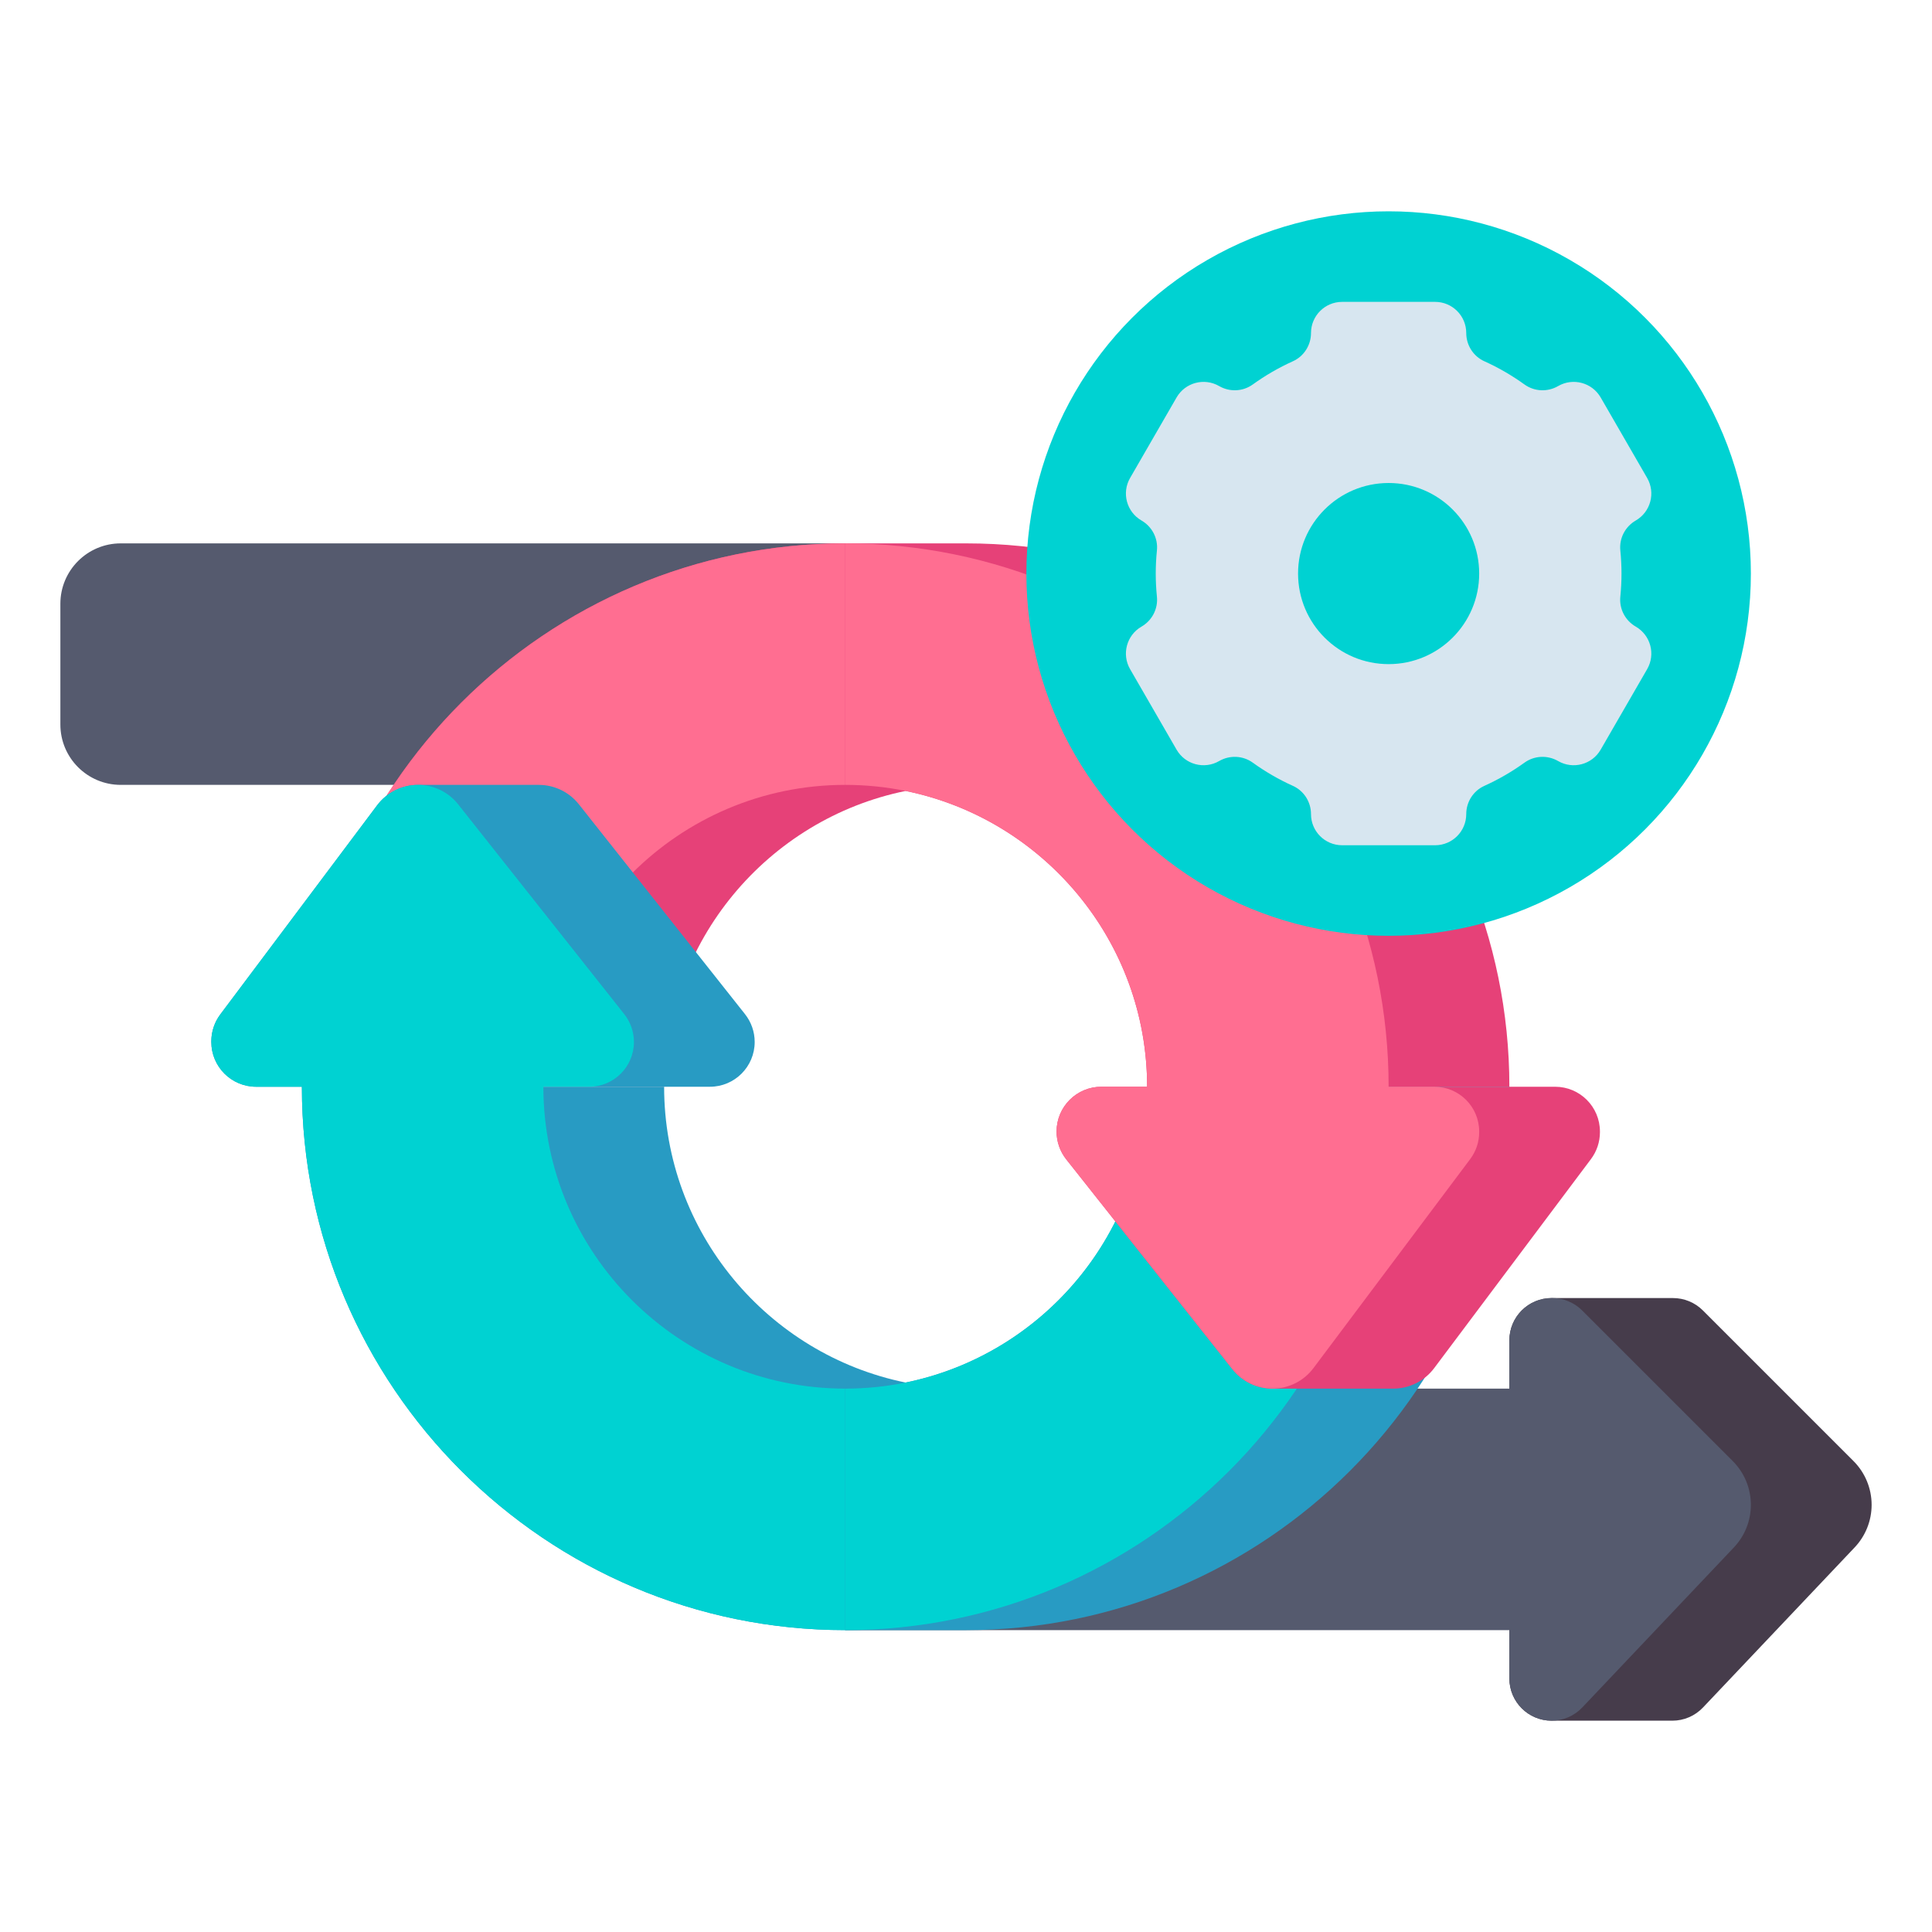
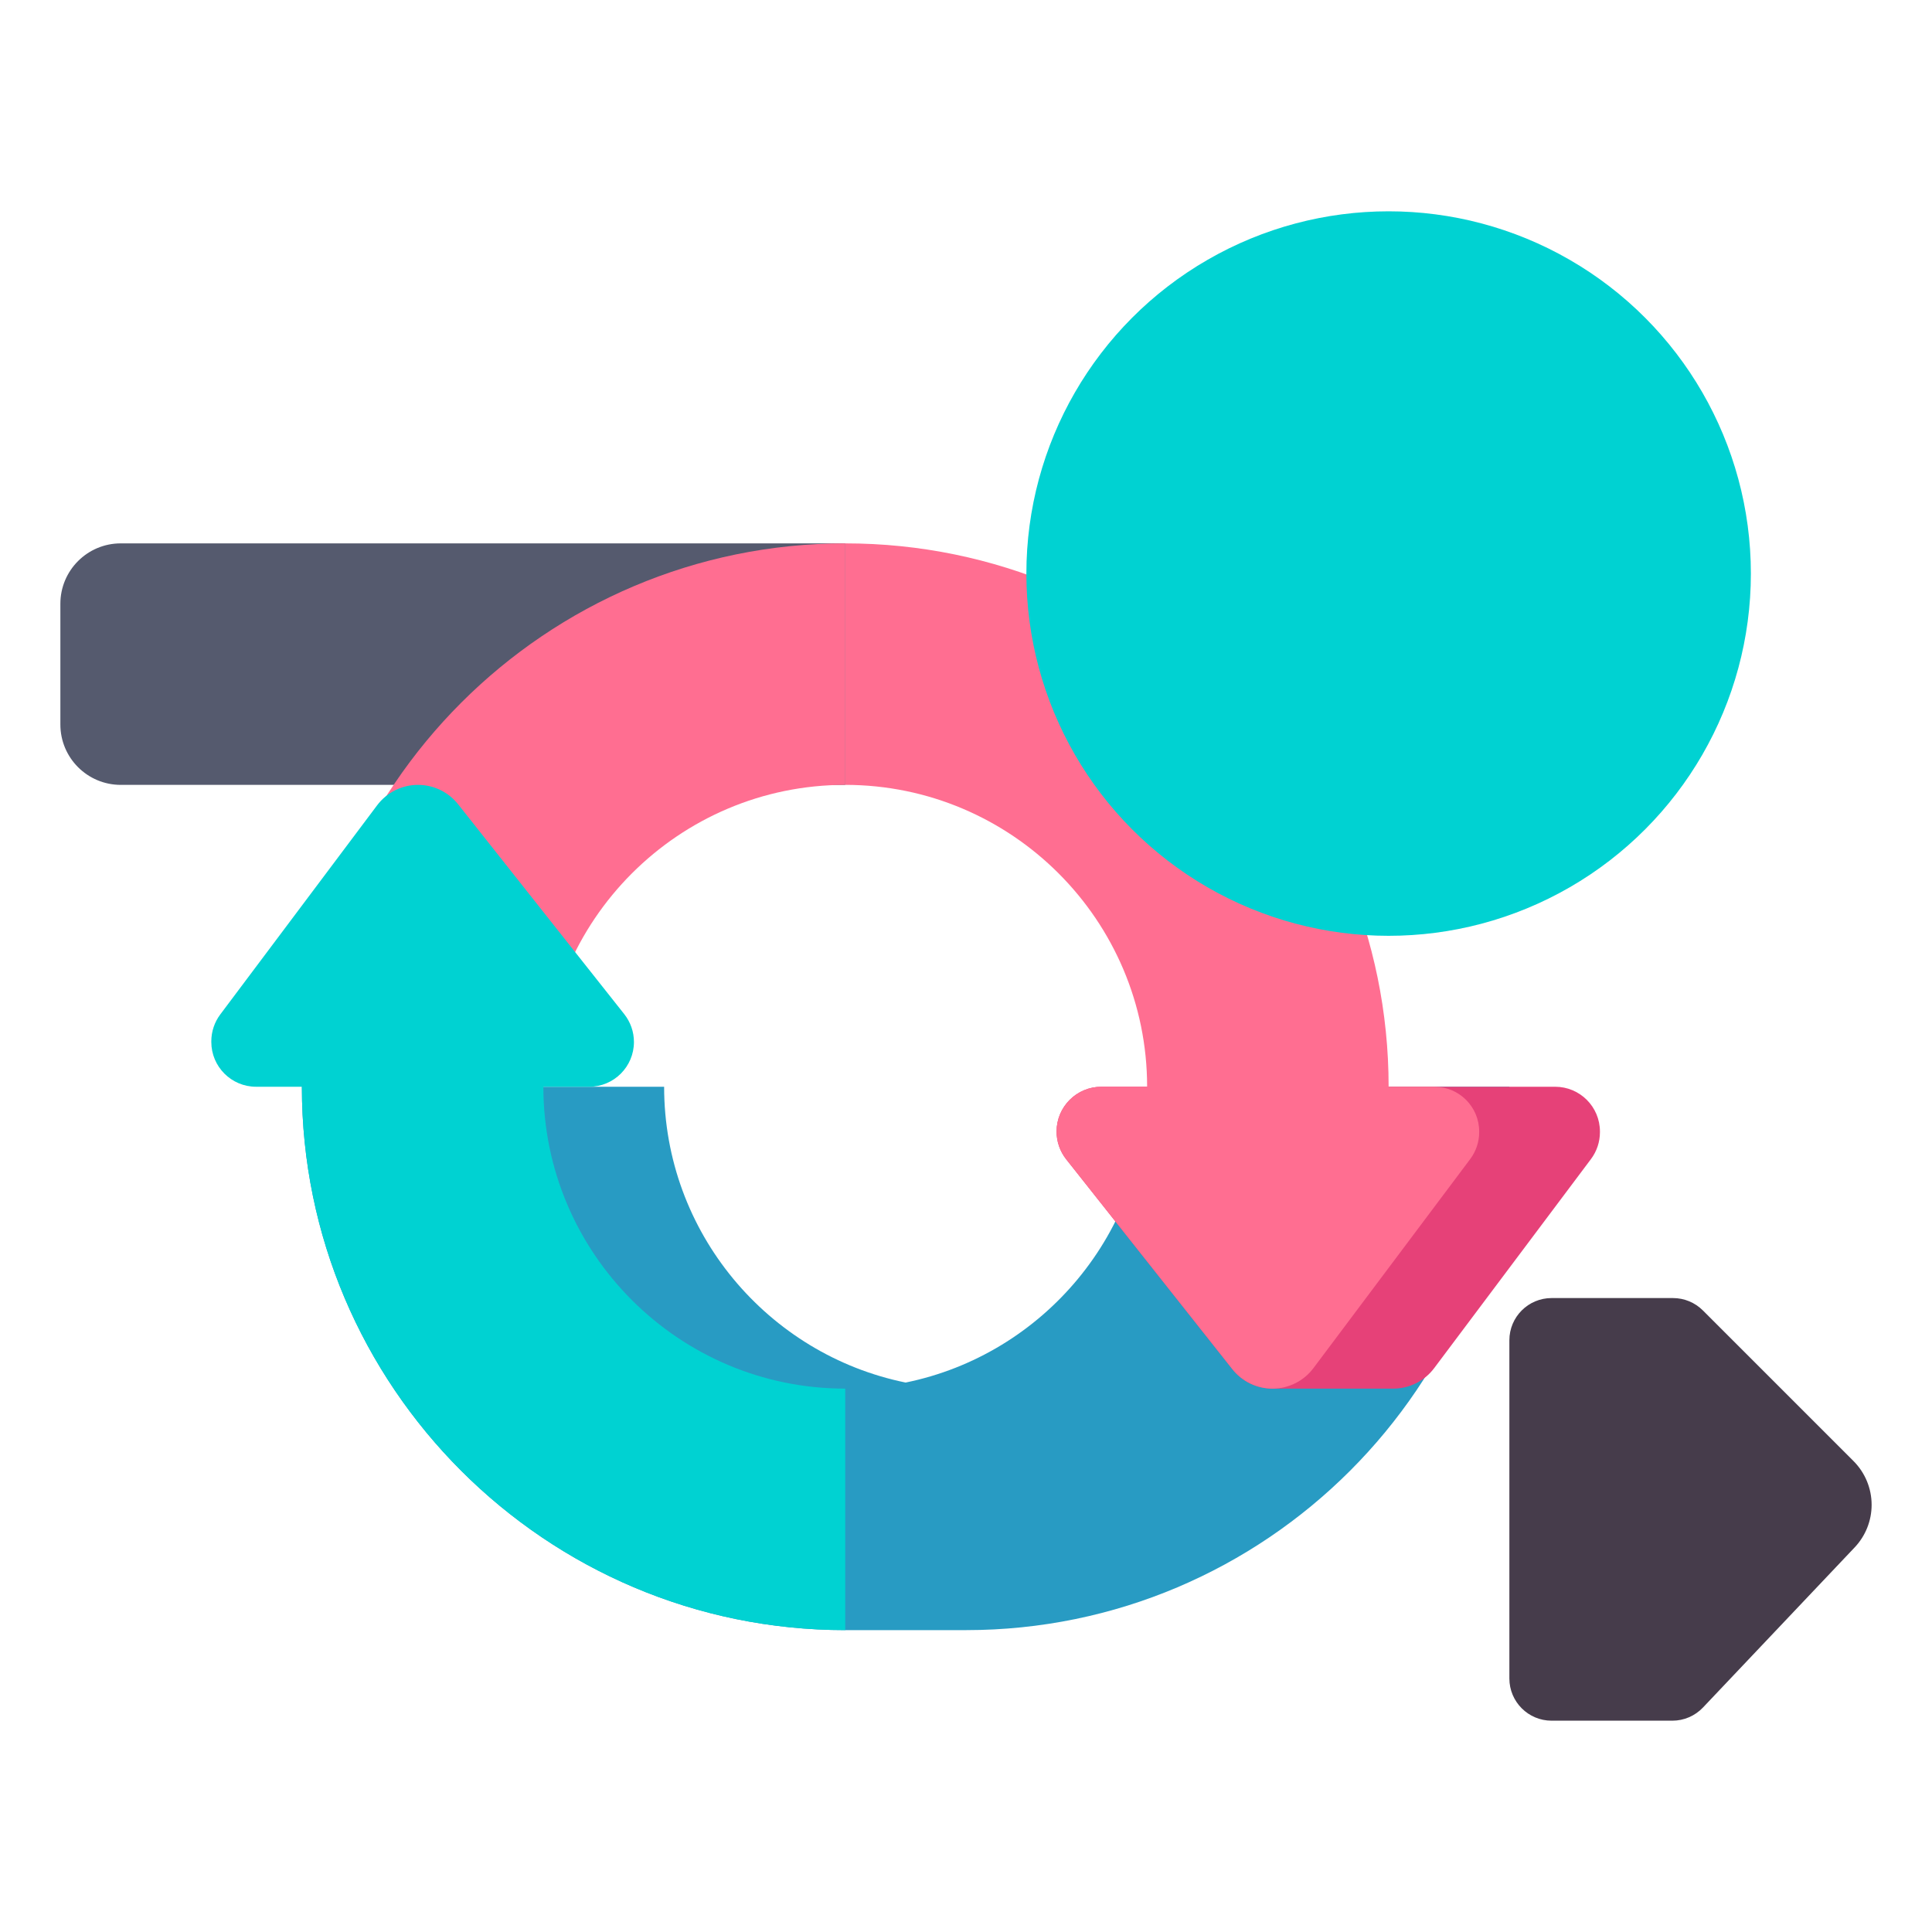
<svg xmlns="http://www.w3.org/2000/svg" id="Layer_1" enable-background="new 0 0 512 512" height="512" viewBox="0 0 512 512" width="512">
  <g>
    <g>
      <path d="m491.195 387.194-39.918-39.918c-2.098-2.098-4.944-3.276-7.911-3.276h-.178c-6.179 0-28.855 0-31.822 0h-.178c-6.179 0-11.188 5.009-11.188 11.188v89.625c0 6.179 5.009 11.188 11.188 11.188h32c3.072 0 6.009-1.264 8.122-3.493l40.194-42.428c2.887-3.047 4.496-7.085 4.496-11.283 0-4.353-1.729-8.526-4.805-11.603z" fill="#463c4b" />
    </g>
    <g>
-       <path d="m459.195 387.194-39.918-39.918c-2.098-2.098-4.944-3.276-7.911-3.276h-.178c-6.179 0-11.188 5.009-11.188 11.188v12.812h-176v64h176v12.813c0 6.179 5.009 11.188 11.188 11.188 3.072 0 6.009-1.264 8.122-3.493l40.194-42.428c2.887-3.047 4.496-7.085 4.496-11.283 0-4.353-1.729-8.526-4.805-11.603z" fill="#555a6e" />
-     </g>
+       </g>
    <g>
      <path d="m32 208h192v-64h-192c-8.837 0-16 7.163-16 16v32c0 8.837 7.163 16 16 16z" fill="#555a6e" />
    </g>
    <g>
-       <path d="m256 144c-5.408 0-26.592 0-32 0-79.402 0-144 64.598-144 144h96c0-38.634 27.529-70.957 64-78.391 36.471 7.434 64 39.757 64 78.391h96c0-79.402-64.598-144-144-144z" fill="#e64178" />
-     </g>
+       </g>
    <g>
      <path d="m368 288h-32-32c0 38.634-27.529 70.957-64 78.391-36.471-7.434-64-39.757-64-78.391h-32-32-32c0 79.402 64.598 144 144 144h32c79.402 0 144-64.598 144-144z" fill="#289bc3" />
    </g>
    <g>
-       <path d="m304 288c0 44.112-35.888 80-80 80v64c79.402 0 144-64.598 144-144z" fill="#00d2d2" />
-     </g>
+       </g>
    <g>
      <path d="m412.13 288h-32-56.26-32c-6.556 0-11.87 5.314-11.87 11.87 0 2.675.903 5.271 2.563 7.368l44.034 55.621c2.571 3.247 6.485 5.141 10.626 5.141h32c4.266 0 8.283-2.009 10.843-5.421l41.56-55.414c1.541-2.055 2.374-4.554 2.374-7.122v-.173c0-6.556-5.314-11.87-11.87-11.87z" fill="#e64178" />
    </g>
    <g>
      <path d="m80 288h64c0-44.112 35.888-80 80-80v-64c-79.402 0-144 64.598-144 144z" fill="#ff6e91" />
    </g>
    <g>
-       <path d="m197.437 268.762-44.034-55.621c-2.571-3.247-6.485-5.141-10.626-5.141-4.266 0-27.858 0-32 0-4.266 0-8.283 2.009-10.843 5.421l-41.56 55.414c-1.541 2.055-2.374 4.554-2.374 7.122v.173c0 6.556 5.314 11.87 11.87 11.87h32 56.26 32c6.556 0 11.87-5.314 11.87-11.87 0-2.675-.903-5.271-2.563-7.368z" fill="#289bc3" />
-     </g>
+       </g>
    <g>
      <path d="m144 288h12.13c6.556 0 11.87-5.314 11.87-11.87 0-2.675-.903-5.271-2.563-7.368l-44.034-55.621c-2.571-3.247-6.485-5.141-10.626-5.141-4.266 0-8.283 2.009-10.843 5.421l-41.56 55.414c-1.541 2.055-2.374 4.554-2.374 7.122v.173c0 6.556 5.314 11.87 11.87 11.87h12.13c0 79.402 64.598 144 144 144v-64c-44.112 0-80-35.888-80-80z" fill="#00d2d2" />
    </g>
    <g>
      <path d="m380.13 288h-12.13c0-79.402-64.598-144-144-144v64c44.112 0 80 35.888 80 80h-12.13c-6.556 0-11.87 5.314-11.87 11.87 0 2.675.903 5.271 2.563 7.368l44.034 55.621c2.571 3.247 6.485 5.141 10.626 5.141 4.266 0 8.283-2.009 10.843-5.421l41.56-55.414c1.541-2.055 2.374-4.554 2.374-7.122v-.173c0-6.556-5.314-11.87-11.87-11.87z" fill="#ff6e91" />
    </g>
    <g>
      <g>
        <circle cx="368" cy="152" fill="#00d2d2" r="96" />
      </g>
      <g>
-         <path d="m429.714 152c0-2.072-.107-4.118-.311-6.135-.325-3.211 1.287-6.305 4.082-7.919l.007-.004c3.948-2.279 5.3-7.327 3.021-11.274l-12.318-21.336c-2.279-3.947-7.327-5.3-11.274-3.021l-.013.007c-2.794 1.613-6.279 1.462-8.897-.423-3.318-2.39-6.881-4.458-10.647-6.159-2.932-1.324-4.793-4.267-4.793-7.484 0-4.558-3.695-8.253-8.253-8.253h-24.636c-4.558 0-8.253 3.695-8.253 8.253 0 3.217-1.861 6.16-4.793 7.484-3.766 1.701-7.329 3.769-10.647 6.159-2.618 1.885-6.103 2.036-8.897.423l-.013-.007c-3.947-2.279-8.995-.927-11.274 3.021l-12.318 21.336c-2.279 3.947-.927 8.995 3.021 11.274l.007.004c2.795 1.614 4.406 4.708 4.082 7.919-.204 2.018-.311 4.064-.311 6.135s.107 4.118.311 6.135c.325 3.211-1.287 6.305-4.082 7.919l-.007.004c-3.948 2.279-5.3 7.327-3.021 11.274l12.318 21.336c2.279 3.947 7.327 5.3 11.274 3.021l.013-.007c2.794-1.613 6.279-1.462 8.897.423 3.318 2.39 6.881 4.458 10.647 6.158 2.932 1.324 4.793 4.267 4.793 7.484 0 4.558 3.695 8.253 8.253 8.253h24.636c4.558 0 8.253-3.695 8.253-8.253 0-3.217 1.861-6.16 4.793-7.484 3.766-1.701 7.33-3.769 10.647-6.158 2.618-1.885 6.103-2.036 8.897-.423l.013.007c3.947 2.279 8.995.927 11.274-3.021l12.318-21.336c2.279-3.947.927-8.995-3.021-11.274l-.007-.004c-2.795-1.614-4.406-4.708-4.082-7.919.204-2.017.311-4.063.311-6.135z" fill="#d7e6f0" />
-       </g>
+         </g>
      <g>
        <circle cx="368" cy="152" fill="#00d2d2" r="24" />
      </g>
    </g>
  </g>
</svg>